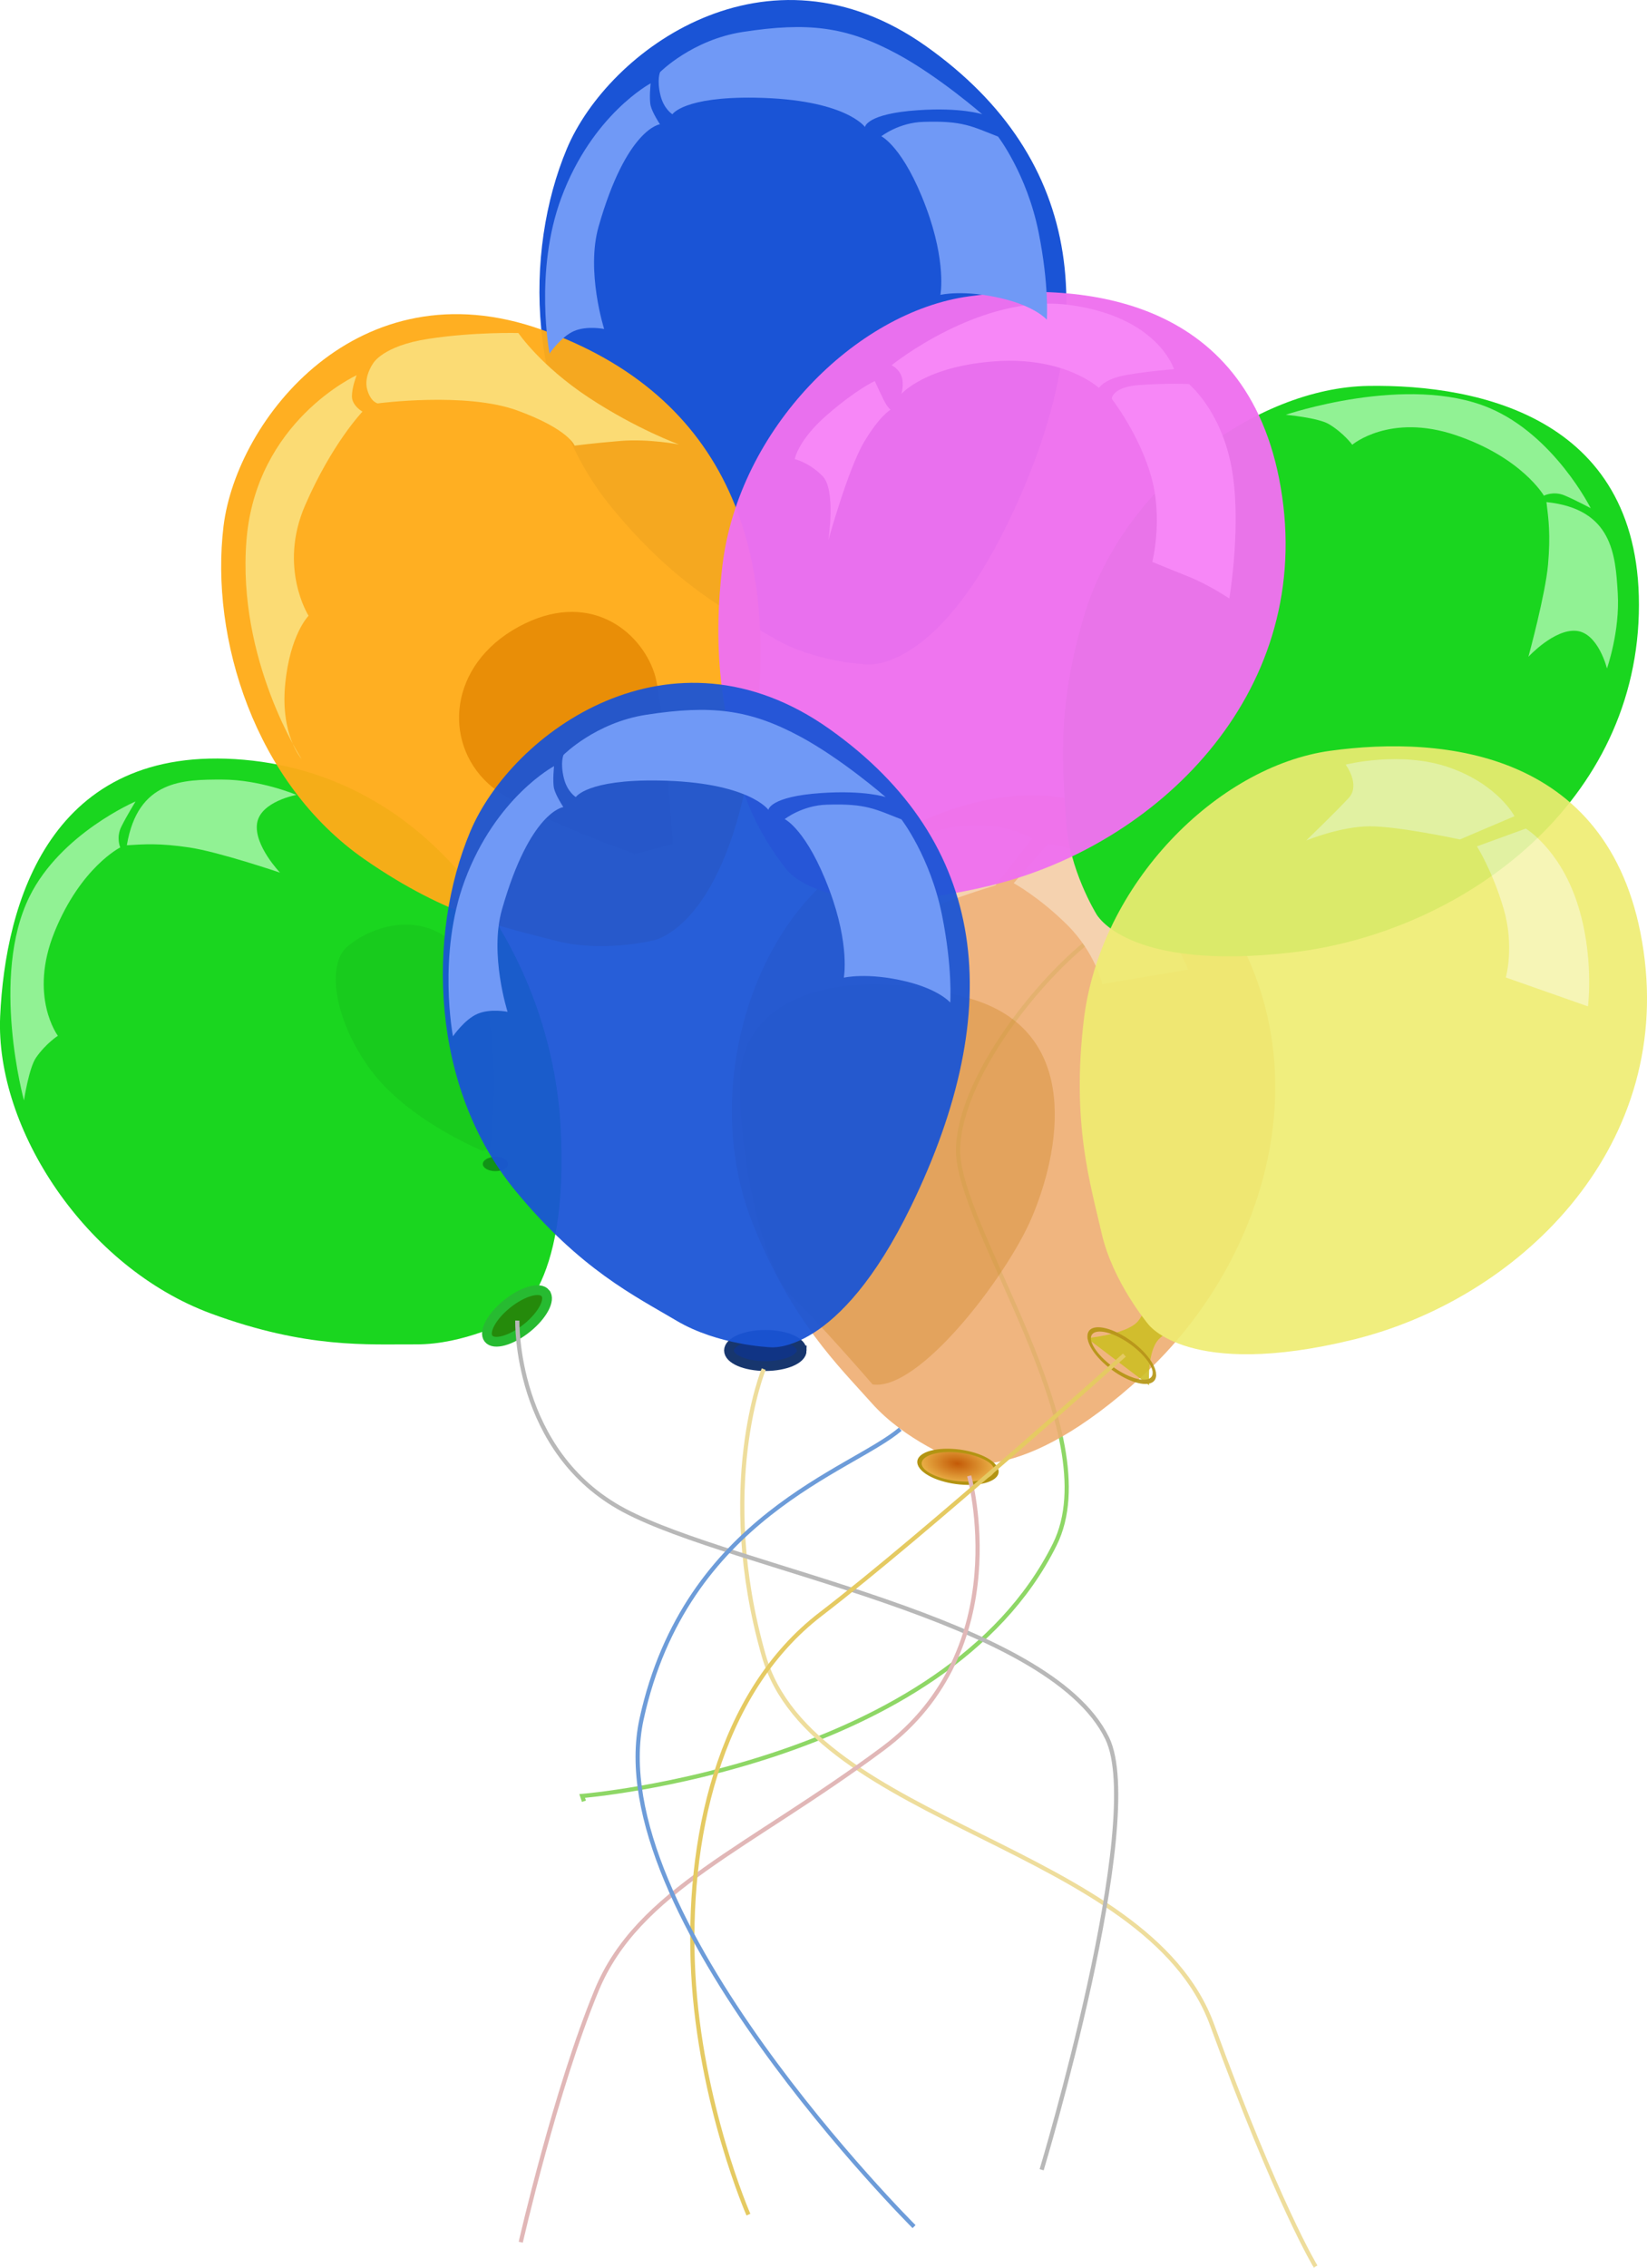
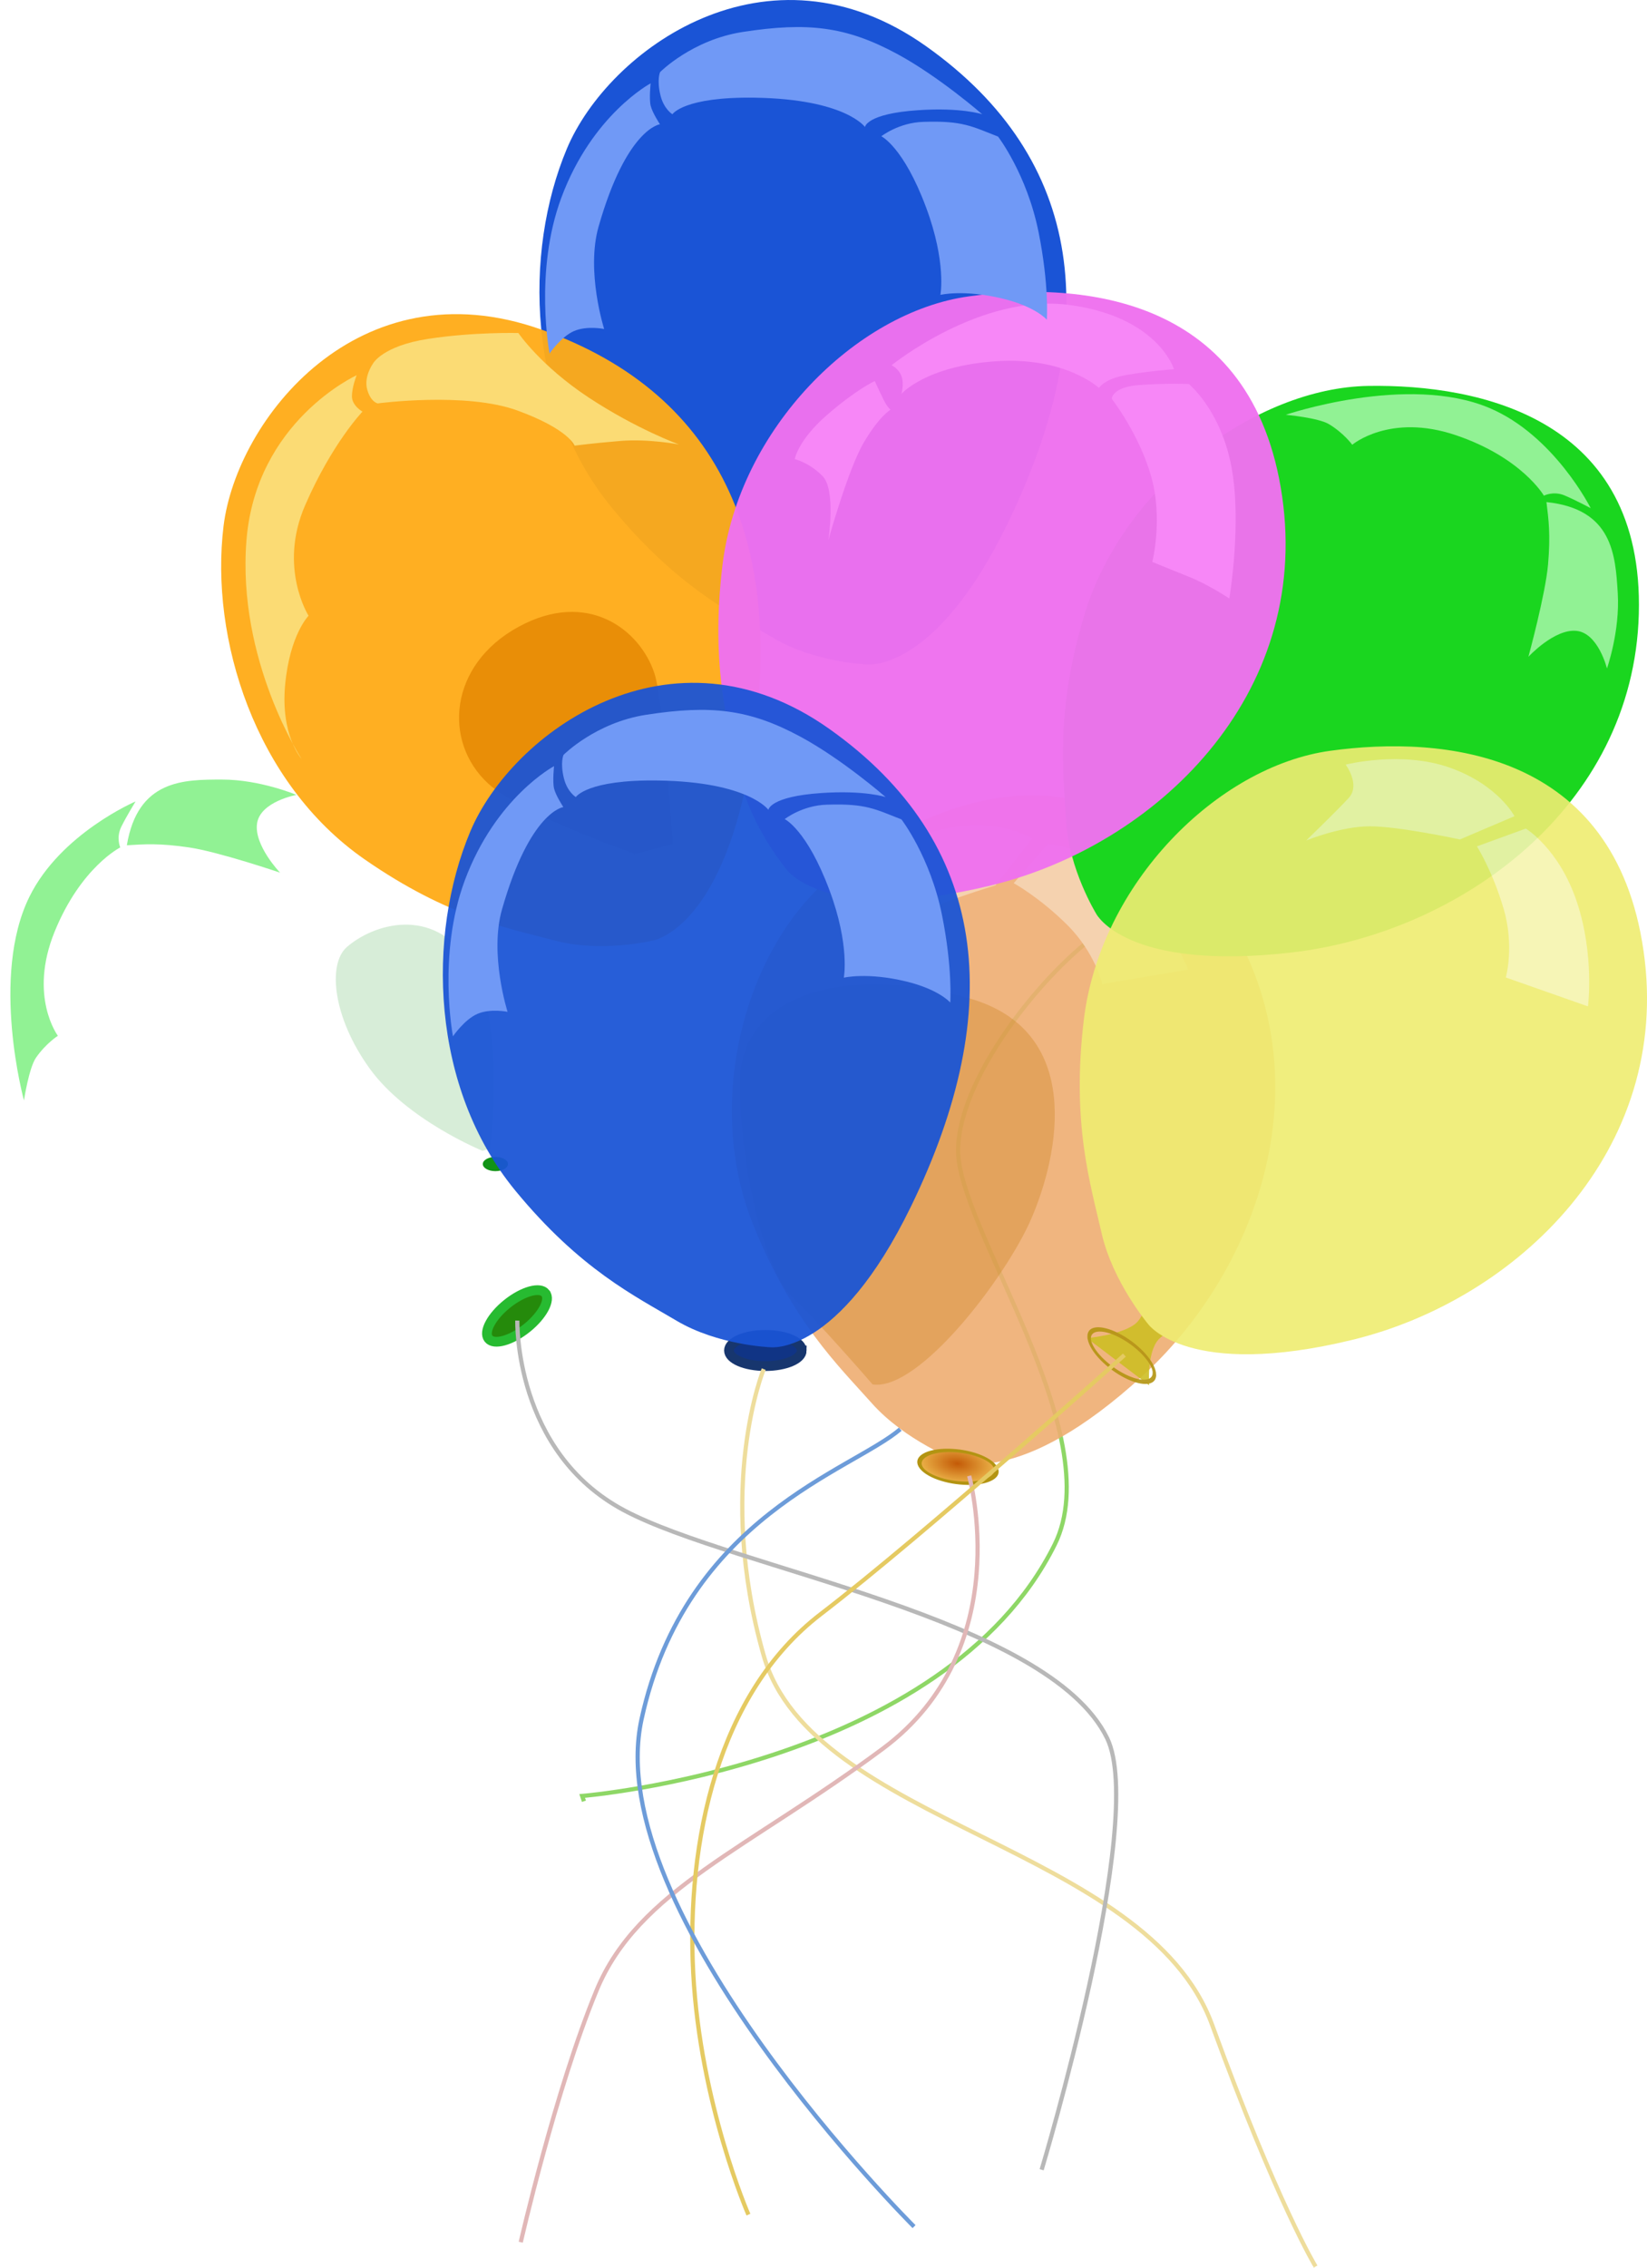
<svg xmlns="http://www.w3.org/2000/svg" xmlns:xlink="http://www.w3.org/1999/xlink" viewBox="0 0 390.98 537.92">
  <defs>
    <filter id="d" color-interpolation-filters="sRGB">
      <feGaussianBlur stdDeviation=".336" />
    </filter>
    <filter id="c" color-interpolation-filters="sRGB">
      <feGaussianBlur stdDeviation=".283" />
    </filter>
    <radialGradient id="b" xlink:href="#a" gradientUnits="userSpaceOnUse" cy="658.52" cx="421.85" gradientTransform="matrix(.978 -.148 .109 .6 -62.931 326.71)" r="9.859" />
    <linearGradient id="a">
      <stop offset="0" stop-color="#c35a07" />
      <stop offset="1" stop-color="#ecb44a" />
    </linearGradient>
  </defs>
  <path d="M262.88 220.03c-12.926 7.923-35.026 34.192-35.443 52.539-.417 18.347 36.072 67.395 22.934 93.82-26.173 52.642-112.17 59.628-112.17 59.628l.417 1.25" stroke="#8ed766" fill="none" />
  <path d="M227.11 346.45s14.678 6.954 44.252-20.208c29.573-27.162 44.816-75.925 15.885-114.16-28.931-38.233-66.258-21.846-88.017-5.622-21.759 16.225-32.577 54.048-20.411 84.135 9.292 22.98 20.238 33.395 28.151 42.276 7.913 8.882 20.14 13.576 20.14 13.576z" opacity=".896" fill="#eead71" />
  <path d="M430.52 660.36c0 2.717-4.19 4.92-9.36 4.92s-9.358-2.203-9.358-4.92 4.19-4.92 9.359-4.92 9.359 2.203 9.359 4.92z" transform="matrix(.949 .006 .437 .792 -460.85 -177.59)" stroke="#b39412" fill="url(#b)" />
  <path d="M261.68 233.42s-1.72-7.482-8.36-14.055c-6.639-6.574-12.673-9.868-12.673-9.868l8.117-9.298s9.218.333 19.025 9.374c9.808 9.04 14.283 20.422 14.283 20.422zM236.32 210.02l8.678-11.094s-6.956-4.658-19.012-2.663c-12.056 1.994-21.988 11.314-21.988 11.314s5.471 2.462 4.457 6.585-3.954 13.694-3.954 13.694 5.52-6.884 11.613-10.247c6.093-3.363 20.206-7.59 20.206-7.59z" fill="#f5d2af" />
  <path d="M190.33 320.344c0 2.045-3.869 3.702-8.64 3.702-4.771 0-8.639-1.657-8.639-3.702s3.868-3.703 8.64-3.703c4.77 0 8.638 1.658 8.638 3.703z" stroke="#17366e" stroke-width="2.314" fill="#103485" />
  <path d="M260.23 216.76s7.01 13.723 46.438 9.171c39.428-4.552 81.113-34.086 82.369-80.316 1.255-46.23-37.511-54.482-64.21-54.073-26.698.409-58.26 23.884-67.397 54.281-6.979 23.216-4.965 37.54-4.34 48.952.626 11.412 7.14 21.984 7.14 21.984z" fill="#1ad61f" />
  <g opacity=".909">
    <path d="M273.47 301.95l14.736 11.194s-10.455 1.511-13.219 4.629c-2.764 3.117-2.194 10.839-2.194 10.839l-14.75-11.19s8.926-.84 11.841-3.742c2.915-2.901 3.572-11.727 3.572-11.727z" fill="#cebe25" />
    <path d="M430.52 660.36c0 2.717-4.19 4.92-9.36 4.92s-9.358-2.203-9.358-4.92 4.19-4.92 9.359-4.92 9.359 2.203 9.359 4.92z" transform="matrix(.828 .464 0 .905 -82.423 -471.48)" stroke="#b39412" fill="url(#b)" />
    <path d="M272.58 314.12s9.49 13.181 48.507 3.69c39.017-9.49 75.924-44.815 69.07-92.268-6.854-47.453-47.453-51.143-74.343-47.453-26.89 3.69-54.638 31.577-58.525 63.798-2.969 24.608 1.582 39.017 4.218 50.616 2.636 11.6 11.072 21.617 11.072 21.617z" fill="#eeec71" />
    <path d="M357.46 231.87s2.109-7.382-.527-16.345c-2.637-8.963-6.327-14.763-6.327-14.763l11.6-4.218s7.909 4.745 12.127 17.399c4.218 12.654 2.636 24.781 2.636 24.781zM346.56 199.13l12.959-5.52s-3.84-7.439-15.358-11.518c-11.519-4.08-24.718-.72-24.718-.72s3.6 4.8.72 7.919-10.08 10.079-10.08 10.079 8.16-3.36 15.12-3.36c6.96 0 21.358 3.12 21.358 3.12z" fill="#f5f4af" />
  </g>
-   <path d="M121.12 313.1s14.122-6.167 11.964-45.798c-2.158-39.631-29.115-83.027-75.185-87.077-46.069-4.05-56.652 34.146-57.859 60.82-1.208 26.674 20.315 59.598 50.104 70.558 22.751 8.37 37.171 7.227 48.6 7.294 11.429.066 22.376-5.797 22.376-5.797z" fill="#1ad61f" />
  <path d="M66.48 207s-6.234-6.494-5.455-11.69c.78-5.195 9.351-6.754 9.351-6.754s-8.572-3.637-17.664-3.637c-9.091 0-20.002 0-22.6 15.586 4.157-.26 7.793-.52 14.807.52C51.933 202.064 66.48 207 66.48 207zM13.74 245.7s-7.014-9.352-.78-24.678 15.587-20.002 15.587-20.002-1.04-2.338.26-4.936c1.298-2.597 3.376-5.974 3.376-5.974s-17.798 7.595-25.197 22.6c-9.351 18.963-1.298 48.317-1.298 48.317s1.171-7.696 2.857-10.131c2.338-3.377 5.195-5.196 5.195-5.196z" fill="#91f294" />
  <path d="M261.12 615.78s-17.924-7.274-26.756-19.483-10.015-24.844-5.455-28.834c6.234-5.455 20.262-9.871 29.094 3.377 8.832 13.248 4.936 44.42 4.936 44.42z" opacity=".406" filter="url(#c)" fill="#119316" transform="translate(-146.59 -342.8)" />
  <path d="M120.587 276.119c0 .933-1.337 1.689-2.987 1.689s-2.988-.756-2.988-1.689 1.338-1.688 2.988-1.688 2.987.756 2.987 1.688z" fill="#119316" />
  <path d="M205.76 157.61s16.113 2.218 33.464-33.478c22.837-46.981 18.382-86.361-19.328-113.13-37.71-26.772-75.493.844-85.336 24.292-10.335 24.62-9.463 60.657 10.706 85.166 15.404 18.718 28.426 25.017 38.256 30.849 9.83 5.832 22.238 6.303 22.238 6.303z" fill="#1a54d6" />
  <path d="M154.85 223.13s16.109-2.247 23.099-41.317c9.2-51.42-5.796-88.105-49.366-103.61-43.569-15.508-72.418 21.342-75.514 46.583-3.25 26.503 7.389 60.944 33.463 79.044 19.914 13.824 34.158 16.344 45.203 19.283 11.045 2.94 23.114.018 23.114.018z" opacity=".956" fill="#ffab18" />
  <path d="M296.72 545.13s-26.106-8.974-34.286-16.508c-10.723-9.877-9.312-28.078 7.196-37.107 16.508-9.03 28.924.705 32.31 11.005 2.214 6.735 4.374 40.494 4.374 40.494l-9.03 2.399z" filter="url(#d)" fill="#e98e07" transform="translate(-146.59 -342.8)" />
  <path d="M362.83 155.79s6.105-6.616 11.338-6.152c5.233.463 7.307 8.925 7.307 8.925s3.112-8.776 2.562-17.852c-.55-9.075-1.21-19.965-16.925-21.615.51 4.133.99 7.748.377 14.811s-4.66 21.883-4.66 21.883z" fill="#91f294" />
  <path d="M186.79 206.33s9.49 13.181 48.507 3.69c39.017-9.49 75.924-44.815 69.07-92.268-6.854-47.453-47.453-51.143-74.343-47.453-26.89 3.69-54.638 31.577-58.525 63.798-2.969 24.608 1.582 39.017 4.218 50.616 2.636 11.6 11.072 21.617 11.072 21.617z" opacity=".972" fill="#ee71ee" />
  <path d="M207.15 328.4c11.054 1.638 31.707-25.522 37.666-39.304 6.55-15.148 12.773-44.756-15.148-52.405-29.887-8.188-54.043-.41-54.043 20.061s6.141 45.036 12.282 50.768c6.141 5.732 19.243 20.88 19.243 20.88z" opacity=".381" fill="#ce8725" />
  <path d="M182.83 319.58s16.113 2.218 33.464-33.478c22.837-46.981 18.382-86.361-19.328-113.13-37.71-26.772-75.493.844-85.336 24.292-10.335 24.62-9.463 60.657 10.706 85.166 15.404 18.718 28.426 25.017 38.256 30.849 9.83 5.832 22.238 6.303 22.238 6.303z" opacity=".94" fill="#1a54d6" />
  <path d="M120.49 240.01s-4.362-13.633-1.324-24.28c6.66-23.347 14.568-24.28 14.568-24.28s-1.816-2.755-2.208-4.415c-.392-1.66 0-5.297 0-5.297s-13.856 7.35-21.207 27.143c-6.522 17.56-2.792 36.945-2.792 36.945s2.73-4.007 5.82-5.331 7.143-.485 7.143-.485zM133.77 179.07s-.82 1.764.08 5.492c.79 3.275 2.843 4.513 2.843 4.513s2.646-4.203 19.65-3.93c21.42.344 26.064 6.954 26.064 6.954s.29-3.16 12.609-3.988c10.294-.699 15.225.964 15.225.964s-10.288-8.965-20.212-14.317c-12.107-6.529-21.226-7.58-36.615-5.211-12.046 1.853-19.644 9.523-19.644 9.523zM186.28 194.3s4.177-3.29 10.084-3.426c9.254-.305 11.419 1.084 17.627 3.49 0 0 6.845 8.873 9.624 22.674 2.555 12.693 1.965 20.773 1.965 20.773s-2.625-3.09-10.423-4.988c-9.27-2.256-14.842-.907-14.842-.907s1.472-7.667-3.39-20.709c-5.378-14.423-10.646-16.907-10.646-16.907z" fill="#7099f6" />
  <path d="M71.58 180.01s-5.009-5.566-3.896-17.531 5.566-16.418 5.566-16.418-7.235-11.409-.835-26.158c6.4-14.748 13.635-22.262 13.635-22.262s-2.505-1.391-2.505-3.618 1.114-5.009 1.114-5.009S60.728 99.867 58.5 128.25c-2.227 28.384 13.079 51.76 13.079 51.76z" fill="#fbdb74" />
  <path d="M143.42 78.04s-4.362-13.633-1.324-24.28c6.66-23.347 14.568-24.28 14.568-24.28s-1.816-2.755-2.208-4.415c-.392-1.66 0-5.297 0-5.297S140.6 27.118 133.25 46.91c-6.522 17.56-2.792 36.945-2.792 36.945s2.73-4.007 5.82-5.331 7.143-.485 7.143-.485z" fill="#7099f6" />
  <path d="M88.55 86.23s2.226-4.174 13.079-5.844 21.427-1.391 21.427-1.391 5.287 7.791 16.696 15.305 21.427 11.13 21.427 11.13-7.235-1.39-13.914-.834c-6.679.557-10.853 1.113-10.853 1.113s-1.391-3.896-13.635-8.348-33.114-1.67-33.114-1.67-1.67-.278-2.505-3.339c-.834-3.06 1.392-6.122 1.392-6.122z" fill="#fbdb74" />
  <path d="M321.01 105.5s8.91-7.567 24.585-2.271 20.909 14.347 20.909 14.347 2.27-1.179 4.942-.04c2.672 1.14 6.168 3.01 6.168 3.01s-8.658-17.306-24.083-23.784c-19.494-8.187-48.307 1.627-48.307 1.627s7.753.704 10.285 2.24c3.512 2.128 5.5 4.87 5.5 4.87z" fill="#91f294" />
  <path d="M156.7 17.1s-.82 1.764.08 5.492c.79 3.275 2.843 4.513 2.843 4.513s2.646-4.203 19.65-3.93c21.42.344 26.064 6.954 26.064 6.954s.29-3.16 12.609-3.988c10.294-.699 15.225.964 15.225.964s-10.288-8.965-20.212-14.317c-12.107-6.529-21.226-7.58-36.615-5.211C164.298 9.43 156.7 17.1 156.7 17.1z" fill="#7099f6" />
  <path d="M213.99 93.44s5.627-6.564 22.272-7.737c16.646-1.172 24.617 6.33 24.617 6.33s1.172-2.11 6.33-3.048c5.158-.937 11.488-1.406 11.488-1.406s-3.751-12.426-24.851-15.24c-21.1-2.813-42.2 14.302-42.2 14.302s1.641.703 2.344 2.579c.704 1.875 0 4.22 0 4.22zM263.93 94.61s0-2.813 6.564-3.282c6.565-.47 11.722-.235 11.722-.235s7.503 6.096 10.081 19.46c2.58 13.362-.468 31.415-.468 31.415s-4.924-3.282-9.613-5.157-8.674-3.517-8.674-3.517 2.579-10.081-.235-20.162c-2.813-10.081-9.377-18.521-9.377-18.521z" fill="#f787f7" />
  <path d="M209.21 32.33s4.177-3.29 10.084-3.426c9.254-.305 11.419 1.084 17.627 3.49 0 0 6.845 8.873 9.624 22.674 2.555 12.693 1.965 20.773 1.965 20.773s-2.625-3.09-10.423-4.988c-9.27-2.256-14.842-.907-14.842-.907s1.472-7.667-3.39-20.709c-5.37-14.42-10.64-16.91-10.64-16.91z" fill="#7099f6" />
  <path d="M188.67 108.91s.703-4.455 7.737-10.55c7.033-6.096 11.253-7.971 11.253-7.971s1.172 2.579 2.11 4.454c.937 1.876 1.64 2.345 1.64 2.345s-2.578 1.406-6.33 7.736-8.44 23.21-8.44 23.21 1.876-11.957-1.406-15.239-6.565-3.985-6.565-3.985z" fill="#f787f7" />
  <path d="M129.478 306.763c1.276 1.598-.711 5.307-4.44 8.285-3.727 2.977-7.784 4.096-9.06 2.498-1.276-1.597.711-5.306 4.44-8.284 3.727-2.978 7.784-4.097 9.06-2.5z" stroke="#27bb31" stroke-width="2.314" fill="#258a0b" />
  <path d="M181.3 324.76s-11.464 27.84 0 67.963 90.89 45.036 106.45 87.615c15.558 42.579 24.565 57.318 24.565 57.318" stroke="#eedd9c" fill="none" />
  <path d="M122.81 313.25s-.819 31.116 25.384 45.036 100.72 25.384 114.64 54.043c9.452 19.459-15.558 102.35-15.558 102.35" stroke="#b8b8b8" fill="none" />
  <path d="M230.07 350.09s11.464 40.942-20.471 64.688c-31.934 23.746-58.137 33.572-67.963 57.318s-18.014 59.775-18.014 59.775" stroke="#e1b7b7" fill="none" />
  <path d="M266.92 321.44s-47.492 42.579-72.057 61.412-31.934 54.043-30.297 85.159c1.638 31.116 13.101 57.318 13.101 57.318" stroke="#e5ca62" fill="none" />
  <path d="M213.71 339.02c-11.464 9.826-50.939 20.767-61.412 68.782-10.029 45.978 64.688 120.37 64.688 120.37" stroke="#6d9cd9" fill="none" />
</svg>